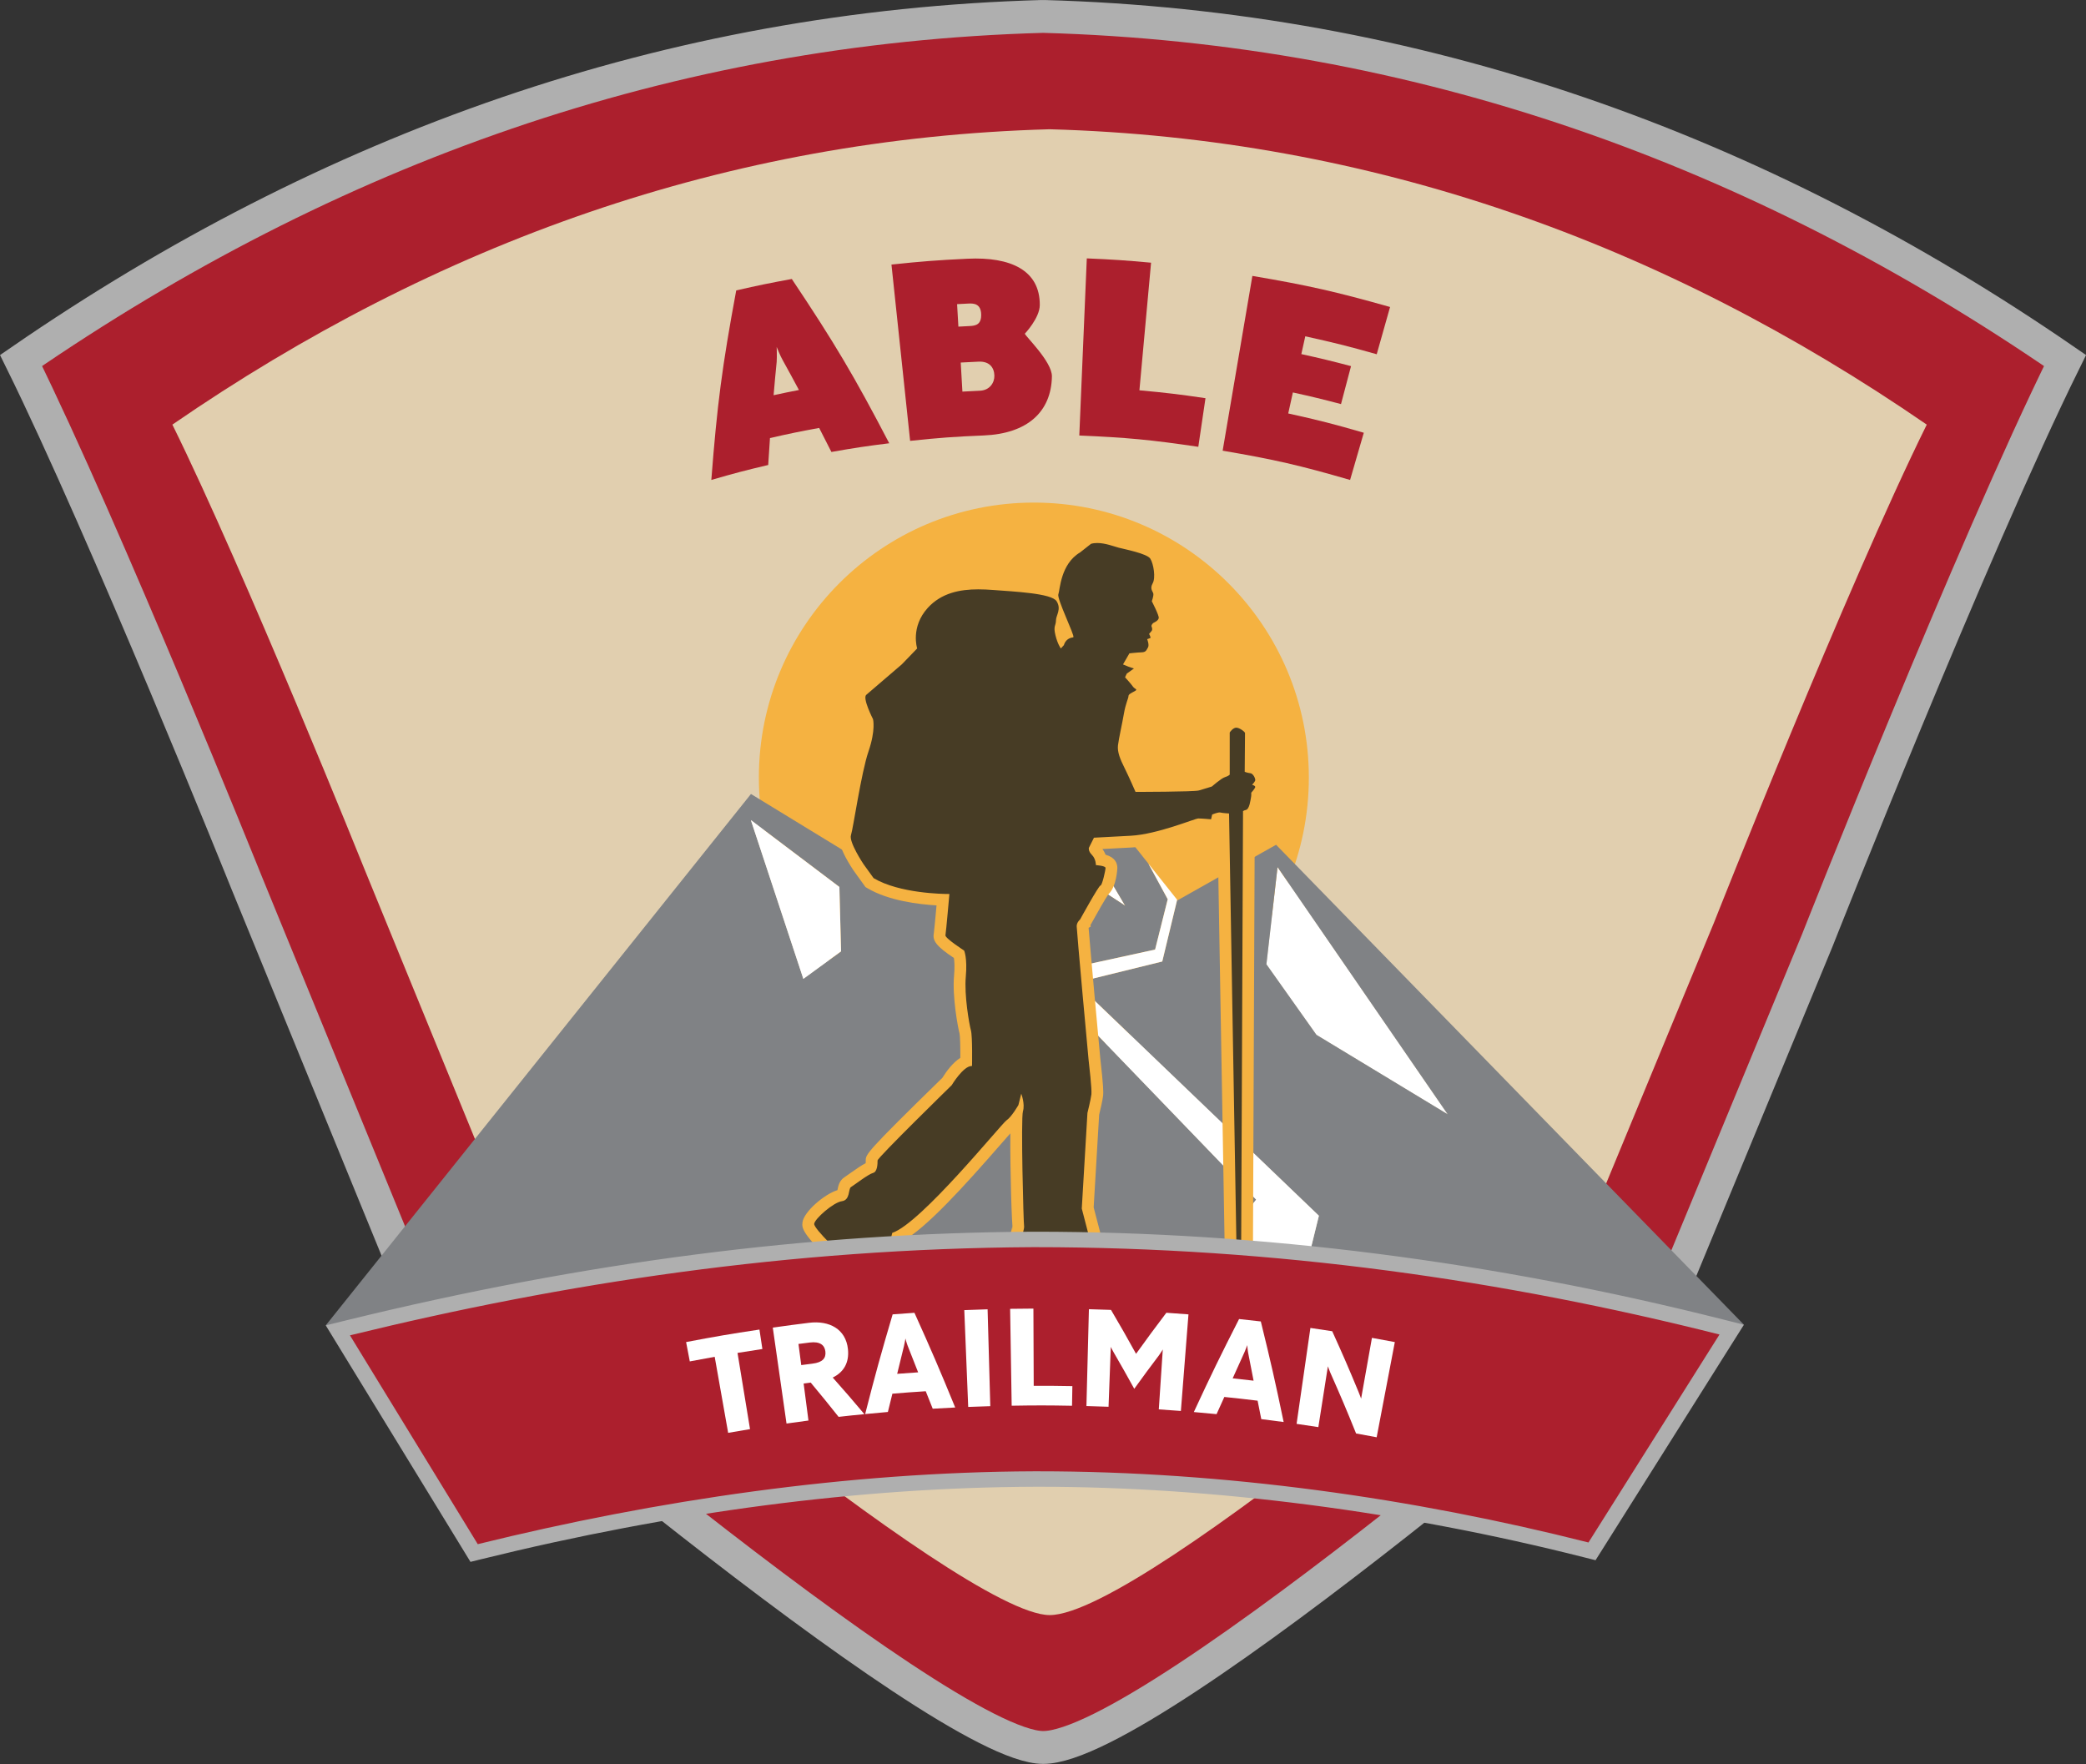
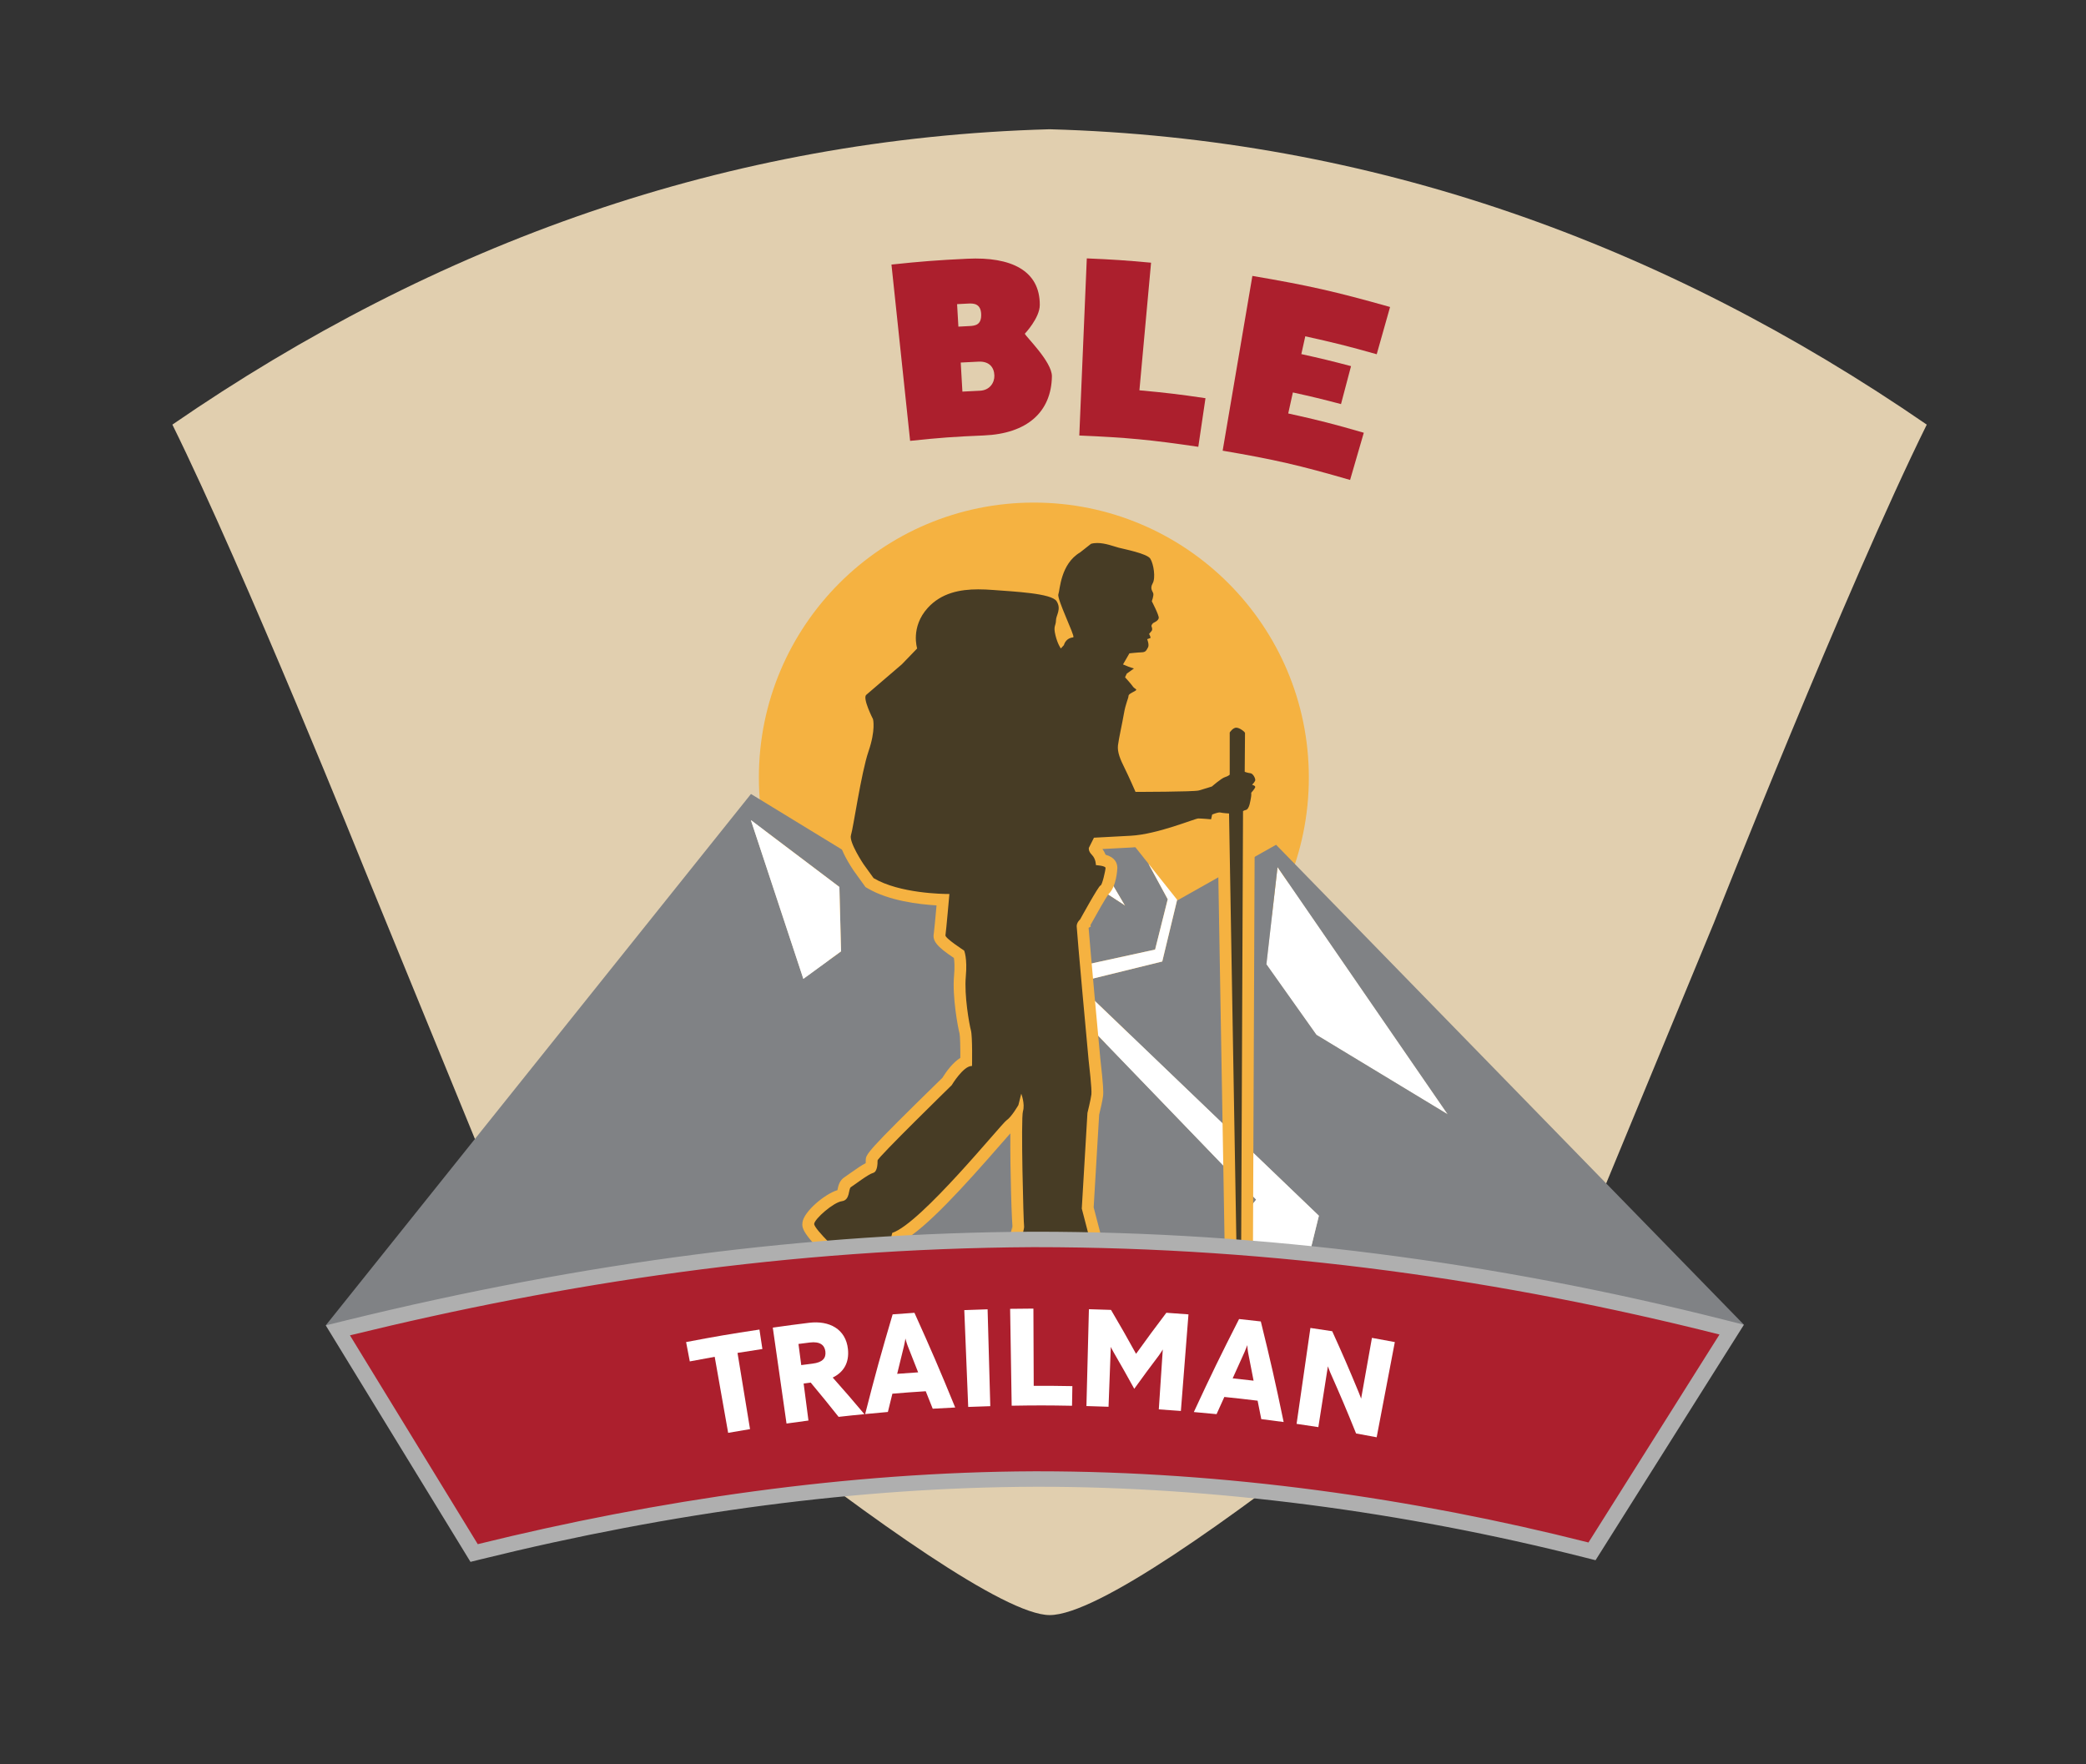
<svg xmlns="http://www.w3.org/2000/svg" style="isolation:isolate" viewBox="873.149 484.199 123.701 104.602" width="123.701pt" height="104.602pt">
  <rect x="873.149" y="484.199" width="123.701" height="104.602" fill="#333333" stroke="none" />
  <switch>
    <g>
      <clipPath id="_clipPath_ICiyNED1YOsqPYDEAXrRPW5u6KiVao9B">
-         <path d=" M 873.149 588.801 L 996.85 588.801 L 996.85 484.199 L 873.149 484.199 L 873.149 588.801 Z " fill="rgb(255,255,255)" />
-       </clipPath>
+         </clipPath>
      <g clip-path="url(#_clipPath_ICiyNED1YOsqPYDEAXrRPW5u6KiVao9B)">
        <path d=" M 946.443 532.143 L 946.443 532.167 C 946.469 532.176 946.493 532.186 946.52 532.195 C 946.52 532.195 946.492 532.177 946.443 532.143 Z " fill="rgb(0,108,135)" />
-         <path d=" M 952.571 557.328 L 938.161 543.511 L 943.283 542.251 L 944.166 538.593 L 942.458 536.444 L 943.607 538.559 L 942.857 541.544 L 935.999 543.042 L 948.85 556.371 L 942.662 564.25 L 950.865 564.25 L 952.571 557.328 Z " fill="rgb(255,255,255)" />
-         <path d=" M 971.665 530.142 L 971.665 530.171 C 971.696 530.182 971.724 530.192 971.755 530.204 C 971.755 530.204 971.722 530.182 971.665 530.142 Z " fill="rgb(0,108,135)" />
        <path d=" M 935.012 485.176 L 935.012 485.176 L 935 485.176 L 934.988 485.176 C 912.786 485.791 892.627 493.029 874.396 505.58 C 879.368 515.65 887.755 536.501 887.755 536.501 L 897.864 561.194 C 897.864 561.194 928.836 587.823 935.009 587.823 C 941.552 587.822 972.135 561.194 972.135 561.194 L 980.907 539.98 C 980.907 539.98 990.077 516.763 995.604 505.58 C 977.371 493.032 957.217 485.791 935.012 485.176 Z " fill="rgb(172,31,45)" />
      </g>
      <clipPath id="_clipPath_AOWW79YfniyRajKtWMTTNPsAuUlFQHEw">
        <path d=" M 873.15 588.798 L 996.851 588.798 L 996.851 484.203 L 873.15 484.203 L 873.15 588.798 Z " fill="rgb(255,255,255)" />
      </clipPath>
      <g clip-path="url(#_clipPath_AOWW79YfniyRajKtWMTTNPsAuUlFQHEw)">
-         <path d=" M 935.014 485.173 L 935.014 485.173 L 935.002 485.173 L 934.99 485.173 C 912.788 485.788 892.629 493.026 874.398 505.577 C 879.37 515.647 887.757 536.498 887.757 536.498 L 897.866 561.191 C 897.866 561.191 928.838 587.82 935.011 587.82 C 941.554 587.819 972.137 561.191 972.137 561.191 L 980.909 539.977 C 980.909 539.977 990.079 516.76 995.606 505.577 C 977.373 493.029 957.219 485.788 935.014 485.173 Z " fill="none" stroke-width="1.949" stroke="rgb(175,175,175)" stroke-linejoin="miter" stroke-linecap="butt" stroke-miterlimit="3" style="mix-blend-mode:source-over;" />
-       </g>
+         </g>
      <clipPath id="_clipPath_1Y03cQA02zaiN51iM5uJOzN0qVAskoQ4">
        <path d=" M 873.149 588.801 L 996.85 588.801 L 996.85 484.199 L 873.149 484.199 L 873.149 588.801 Z " fill="rgb(255,255,255)" />
      </clipPath>
      <g clip-path="url(#_clipPath_1Y03cQA02zaiN51iM5uJOzN0qVAskoQ4)">
        <path d=" M 935.4 491.864 L 935.4 491.864 L 935.389 491.864 L 935.379 491.864 C 916.321 492.392 899.018 498.605 883.371 509.378 C 887.639 518.02 894.836 535.918 894.836 535.918 L 903.513 557.114 C 903.513 557.114 930.098 579.97 935.397 579.97 C 941.013 579.969 967.263 557.114 967.263 557.114 L 974.792 538.904 C 974.792 538.904 982.664 518.976 987.407 509.378 C 971.756 498.607 954.458 492.392 935.4 491.864 Z " fill="rgb(225,207,175)" />
        <path d=" M 918.15 530.308 C 918.15 521.302 925.451 514.001 934.457 514.001 C 943.463 514.001 950.764 521.302 950.764 530.308 C 950.764 539.314 943.463 546.615 934.457 546.615 C 925.451 546.615 918.15 539.314 918.15 530.308 Z " fill="rgb(245,178,65)" />
        <path d=" M 932.846 525.974 L 934.305 534.277 L 939.874 537.908 L 932.846 525.974 Z " fill="rgb(255,255,255)" />
        <path d=" M 958.998 550.275 L 948.908 535.616 L 948.247 541.38 L 951.214 545.562 L 958.998 550.275 Z " fill="rgb(255,255,255)" />
        <path d=" M 948.908 535.615 L 958.998 550.274 L 951.214 545.562 L 948.248 541.379 L 948.908 535.615 Z  M 936.951 542.473 L 951.36 556.29 L 949.655 563.213 L 976.565 562.752 L 948.822 534.292 L 942.979 537.585 L 942.955 537.555 L 942.072 541.213 L 936.951 542.473 Z " fill="rgb(128,130,133)" />
        <path d=" M 932.846 525.974 L 939.874 537.908 L 934.305 534.277 L 932.846 525.974 Z  M 920.788 542.243 L 917.676 532.828 L 922.925 536.793 L 923.026 540.612 L 920.788 542.243 Z  M 934.788 542.004 L 941.647 540.507 L 942.395 537.522 L 941.247 535.407 L 932.343 524.206 L 923.439 534.798 L 917.682 531.281 L 892.465 562.791 L 941.451 563.213 L 947.64 555.334 L 934.788 542.004 Z " fill="rgb(128,130,133)" />
        <path d=" M 951.36 556.29 L 936.951 542.474 L 942.072 541.214 L 942.955 537.555 L 941.247 535.406 L 942.396 537.522 L 941.647 540.506 L 934.789 542.004 L 947.64 555.333 L 941.452 563.213 L 949.655 563.213 L 951.36 556.29 Z " fill="rgb(255,255,255)" />
        <path d=" M 917.676 532.828 L 920.788 542.243 L 923.025 540.612 L 922.925 536.793 L 917.676 532.828 Z " fill="rgb(255,255,255)" />
-         <path d=" M 919.579 505.584 C 919.424 505.324 919.207 504.771 919.207 504.771 C 919.207 504.771 919.228 505.364 919.206 505.661 C 919.127 506.45 919.091 506.845 919.024 507.634 C 919.623 507.504 919.924 507.442 920.526 507.325 C 920.153 506.627 919.963 506.278 919.579 505.584 Z  M 922.452 511 C 922.165 510.428 922.021 510.144 921.726 509.575 C 920.555 509.79 919.971 509.909 918.809 510.175 C 918.763 510.814 918.742 511.133 918.704 511.772 C 917.348 512.091 916.673 512.269 915.331 512.659 C 915.677 508.18 915.972 505.924 916.808 501.42 C 918.122 501.12 918.781 500.984 920.103 500.742 C 922.649 504.549 923.806 506.504 925.881 510.484 C 924.506 510.655 923.82 510.758 922.452 511 Z " fill="rgb(172,31,45)" />
        <path d=" M 931.186 505.644 C 930.76 505.662 930.547 505.673 930.121 505.697 C 930.161 506.387 930.18 506.731 930.22 507.421 C 930.636 507.397 930.844 507.386 931.26 507.368 C 931.843 507.343 932.129 506.887 932.116 506.466 C 932.103 506 931.831 505.616 931.186 505.644 Z  M 930.582 502.199 C 930.311 502.212 930.175 502.219 929.905 502.234 C 929.935 502.768 929.951 503.035 929.982 503.568 C 930.247 503.553 930.381 503.546 930.646 503.533 C 930.995 503.516 931.357 503.457 931.333 502.826 C 931.309 502.211 930.903 502.183 930.582 502.199 Z  M 931.479 510.021 C 929.733 510.093 928.86 510.157 927.12 510.341 C 926.678 506.158 926.456 504.069 926.013 499.887 C 927.813 499.697 928.716 499.627 930.522 499.541 C 933.094 499.417 934.824 500.234 934.809 502.291 C 934.804 503.057 933.923 503.986 933.923 503.986 C 933.94 504.122 935.544 505.649 935.528 506.52 C 935.491 508.623 934.071 509.915 931.479 510.021 Z " fill="rgb(172,31,45)" />
        <path d=" M 937.152 510.024 C 937.331 505.822 937.419 503.723 937.597 499.521 C 939.124 499.585 939.886 499.637 941.408 499.776 C 941.132 502.804 940.993 504.316 940.717 507.343 C 942.287 507.487 943.072 507.58 944.635 507.811 C 944.464 508.964 944.38 509.541 944.209 510.694 C 941.399 510.278 939.983 510.144 937.152 510.024 Z " fill="rgb(172,31,45)" />
        <path d=" M 945.653 510.924 C 946.359 506.778 946.71 504.706 947.416 500.56 C 950.709 501.12 952.347 501.489 955.581 502.403 C 955.264 503.525 955.106 504.084 954.789 505.205 C 953.104 504.729 952.256 504.517 950.553 504.141 C 950.46 504.563 950.413 504.773 950.319 505.196 C 951.501 505.457 952.091 505.6 953.266 505.91 C 953.028 506.811 952.909 507.26 952.671 508.161 C 951.534 507.86 950.963 507.723 949.817 507.47 C 949.707 507.968 949.652 508.217 949.542 508.716 C 951.345 509.114 952.242 509.343 954.023 509.86 C 953.698 510.979 953.535 511.539 953.21 512.659 C 950.218 511.79 948.703 511.442 945.653 510.924 Z " fill="rgb(172,31,45)" />
        <path d=" M 936.112 521.107 C 936.1 521.214 936.077 521.292 936.059 521.353 C 936.029 521.45 936.01 521.514 936.08 521.796 C 936.094 521.853 936.109 521.905 936.124 521.954 C 936.196 521.874 936.282 521.808 936.378 521.757 C 936.307 521.572 936.201 521.32 936.116 521.116 C 936.115 521.113 936.113 521.11 936.112 521.107 Z  M 935.601 562.591 C 934.597 562.591 934.031 562.433 933.765 562.079 C 933.259 561.403 933.574 560.2 933.725 559.738 L 933.328 559.142 L 933.576 558.324 L 933.342 557.687 L 933.375 557.575 C 933.456 557.306 933.529 557.007 933.532 556.934 L 933.534 556.934 C 933.468 556.28 933.373 552.058 933.43 550.521 C 933.305 550.681 933.166 550.832 933.032 550.922 C 932.968 550.978 932.591 551.411 932.191 551.868 C 929.9 554.492 927.619 556.981 926.356 557.565 C 926.097 558.638 926.302 559.07 926.407 559.209 C 927.012 560.012 927.544 560.855 927.137 561.353 C 926.928 561.607 926.575 561.753 926.166 561.753 C 925.654 561.753 925.118 561.531 924.656 561.125 C 923.89 560.454 923.092 559.219 922.937 558.974 C 921.032 557.205 921.065 556.898 921.084 556.732 C 921.145 556.192 922.445 555.159 923.029 555.082 C 923.08 555.075 923.109 555.059 923.163 554.79 C 923.197 554.618 923.24 554.404 923.432 554.289 C 923.475 554.263 923.569 554.196 923.687 554.111 C 924.274 553.692 924.614 553.469 924.832 553.412 C 924.831 553.413 924.83 553.413 924.829 553.413 C 924.799 553.413 924.839 553.318 924.839 553.012 C 924.839 552.83 924.839 552.697 929.308 548.332 C 929.483 548.046 929.94 547.365 930.445 547.137 C 930.454 546.372 930.436 545.568 930.387 545.389 C 930.294 545.046 929.965 543.279 930.074 542.078 C 930.139 541.36 930.068 540.954 930.027 540.791 C 928.793 539.981 928.833 539.783 928.872 539.591 C 928.893 539.474 928.992 538.399 929.068 537.554 C 928.146 537.525 926.117 537.367 924.776 536.573 L 924.713 536.536 L 924.066 535.639 C 923.698 535.086 923.116 534.103 923.28 533.611 C 923.32 533.494 923.421 532.921 923.52 532.367 C 923.735 531.154 924.03 529.494 924.32 528.644 C 924.659 527.657 924.606 527.093 924.586 526.96 C 923.852 525.512 924.17 525.24 924.29 525.137 L 926.404 523.326 L 927.153 522.546 C 927.07 522.095 926.998 521.008 927.91 520.008 C 928.9 518.922 930.237 518.796 931.157 518.796 C 931.466 518.796 931.772 518.813 932.067 518.835 L 932.528 518.869 C 934.062 518.977 935.033 519.083 935.589 519.297 C 935.598 519.256 935.607 519.196 935.62 519.123 C 935.713 518.578 935.932 517.302 937.018 516.657 L 937.685 516.13 L 937.75 516.111 C 937.892 516.07 938.047 516.049 938.215 516.049 C 938.644 516.049 939.065 516.181 939.373 516.277 C 939.448 516.301 939.515 516.322 939.571 516.336 C 939.626 516.351 939.71 516.371 939.812 516.394 C 940.858 516.637 941.462 516.828 941.66 517.143 C 941.904 517.532 942.076 518.49 941.805 518.967 C 941.762 519.043 941.763 519.045 941.808 519.134 C 941.838 519.193 941.879 519.274 941.891 519.375 C 941.907 519.513 941.869 519.689 941.829 519.823 C 942.248 520.644 942.221 520.815 942.208 520.899 C 942.179 521.095 942.046 521.261 941.813 521.391 C 941.837 521.535 941.822 521.696 941.72 521.824 C 941.714 521.832 941.706 521.841 941.699 521.85 C 941.74 521.981 941.728 522.063 941.706 522.131 L 941.658 522.275 L 941.594 522.308 C 941.616 522.462 941.609 522.635 941.522 522.78 L 941.486 522.841 C 941.408 522.982 941.277 523.218 940.862 523.23 C 940.716 523.235 940.493 523.255 940.338 523.271 L 940.248 523.425 C 940.33 523.454 940.409 523.479 940.486 523.5 L 941.193 523.694 L 940.307 524.33 C 940.424 524.463 940.561 524.625 940.625 524.721 C 940.723 524.785 940.89 524.899 940.879 525.119 C 940.868 525.349 940.668 525.457 940.603 525.492 C 940.603 525.492 940.441 525.578 940.404 525.6 C 940.39 525.667 940.366 525.739 940.335 525.831 C 940.278 526.003 940.2 526.237 940.144 526.569 C 940.1 526.823 940.037 527.133 939.976 527.436 C 939.898 527.828 939.821 528.208 939.793 528.432 C 939.757 528.725 939.9 529.086 940.145 529.574 C 940.324 529.933 940.579 530.502 940.714 530.807 C 942.281 530.804 943.945 530.777 944.156 530.734 C 944.378 530.672 944.702 530.57 944.841 530.526 C 945.048 530.347 945.447 530.022 945.684 529.95 C 945.698 529.945 945.711 529.941 945.722 529.937 L 945.722 527.53 L 945.779 527.443 C 945.846 527.339 946.095 526.999 946.458 526.999 C 946.77 526.999 947.328 527.336 947.328 527.667 C 947.328 527.72 947.317 529.103 947.314 529.698 C 947.319 529.699 947.324 529.7 947.33 529.701 C 947.507 529.719 947.67 529.831 947.791 530.018 C 947.84 530.093 947.992 530.357 947.914 530.595 C 947.905 530.619 947.896 530.644 947.883 530.668 L 947.957 530.799 L 947.914 530.998 C 947.878 531.103 947.79 531.227 947.7 531.334 C 947.698 531.406 947.691 531.495 947.67 531.585 L 947.656 531.664 C 947.609 531.941 947.532 532.387 947.209 532.535 L 947.097 558.998 L 946.137 558.998 L 945.688 532.76 C 945.586 532.749 945.486 532.735 945.423 532.717 C 945.428 532.723 945.387 532.739 945.33 532.759 L 945.237 533.159 L 944.933 533.131 C 944.932 533.131 944.402 533.082 944.21 533.082 C 944.17 533.094 943.992 533.158 943.742 533.244 C 942.929 533.523 941.417 534.042 940.219 534.106 C 939.147 534.162 938.53 534.195 938.242 534.211 L 938.074 534.549 C 938.085 534.571 938.106 534.605 938.151 534.649 C 938.315 534.813 938.399 535.013 938.442 535.179 C 938.722 535.222 939.058 535.335 939.058 535.668 C 939.058 535.679 938.987 536.662 938.633 536.968 L 938.633 536.969 C 938.515 537.101 937.967 538.05 937.505 538.891 L 937.473 538.949 L 937.421 538.992 C 937.398 539.012 937.347 539.077 937.347 539.123 C 937.354 539.399 938.002 546.572 938.049 547.004 C 938.192 548.266 938.242 548.902 938.218 549.126 C 938.181 549.443 937.995 550.194 937.974 550.279 L 937.651 555.829 L 938.458 558.927 C 938.607 559.102 939.258 559.757 940.667 559.808 C 941.363 559.879 941.906 560.289 942.044 560.828 C 942.148 561.24 941.991 561.638 941.624 561.889 C 941.037 562.29 939.711 562.365 938.403 562.406 L 938.054 562.419 C 937.93 562.425 937.739 562.444 937.506 562.467 C 936.982 562.519 936.265 562.591 935.601 562.591 Z " fill="rgb(71,60,37)" />
        <path d=" M 938.215 515.699 L 938.215 515.699 C 938.015 515.699 937.826 515.724 937.654 515.774 L 937.523 515.813 L 937.416 515.896 L 936.798 516.382 C 935.737 517.036 935.437 518.193 935.313 518.85 C 934.696 518.697 933.807 518.608 932.553 518.519 L 932.093 518.486 C 931.736 518.459 931.438 518.446 931.157 518.446 C 929.612 518.446 928.465 518.879 927.652 519.772 C 926.749 520.761 926.714 521.838 926.784 522.425 L 926.151 523.081 L 924.063 524.871 C 923.746 525.142 923.524 525.616 924.248 527.066 C 924.26 527.208 924.274 527.701 923.99 528.53 C 923.691 529.405 923.393 531.082 923.175 532.306 C 923.085 532.812 922.984 533.384 922.947 533.504 C 922.888 533.68 922.706 534.229 923.768 535.821 L 924.387 536.68 L 924.472 536.799 L 924.598 536.873 C 925.85 537.615 927.652 537.827 928.686 537.887 C 928.618 538.646 928.545 539.419 928.526 539.538 C 928.435 539.988 928.694 540.323 929.716 541.004 C 929.743 541.18 929.773 541.518 929.726 542.046 C 929.612 543.294 929.953 545.125 930.05 545.48 C 930.085 545.637 930.1 546.283 930.097 546.928 C 929.645 547.216 929.269 547.73 929.033 548.111 C 924.489 552.55 924.489 552.649 924.489 553.012 C 924.489 553.081 924.487 553.133 924.484 553.174 C 924.25 553.29 923.945 553.497 923.483 553.826 C 923.378 553.903 923.293 553.963 923.25 553.991 C 922.928 554.183 922.86 554.521 922.82 554.72 C 922.817 554.737 922.813 554.756 922.809 554.773 C 922.049 555.002 920.809 556.05 920.736 556.691 C 920.703 556.995 920.665 557.338 922.666 559.2 C 922.874 559.525 923.66 560.717 924.425 561.388 C 924.952 561.849 925.57 562.103 926.166 562.103 C 926.68 562.103 927.132 561.91 927.407 561.575 C 928.043 560.797 927.181 559.655 926.718 559.04 L 926.687 559 C 926.601 558.884 926.513 558.511 926.661 557.8 C 928.08 557.03 930.378 554.476 932.455 552.097 C 932.676 551.844 932.901 551.586 933.063 551.405 C 933.045 553.48 933.146 556.918 933.214 557.125 C 933.173 557.002 933.183 556.91 933.183 556.907 C 933.174 556.989 933.1 557.274 933.04 557.474 L 932.974 557.698 L 933.054 557.916 L 933.207 558.334 L 933.041 558.881 L 932.945 559.198 L 933.128 559.472 L 933.341 559.793 C 933.163 560.399 932.935 561.553 933.485 562.288 C 933.823 562.739 934.476 562.94 935.601 562.94 C 936.282 562.94 937.01 562.868 937.541 562.815 C 937.766 562.793 937.951 562.773 938.071 562.769 C 938.163 562.765 938.28 562.759 938.415 562.756 C 939.774 562.713 941.157 562.631 941.821 562.178 C 942.308 561.843 942.523 561.293 942.383 560.741 C 942.21 560.062 941.544 559.547 940.727 559.461 L 940.704 559.459 L 940.68 559.459 C 939.539 559.416 938.963 558.944 938.774 558.754 L 938.004 555.795 L 938.329 550.299 C 938.385 550.071 938.532 549.461 938.565 549.164 C 938.586 548.977 938.581 548.587 938.404 547.026 L 938.397 546.962 C 938.355 546.584 937.778 540.191 937.704 539.218 L 937.835 539.142 L 937.812 539.058 C 938.216 538.322 938.722 537.443 938.88 537.222 C 939.37 536.776 939.408 535.681 939.408 535.667 C 939.408 535.38 939.274 535.041 938.713 534.884 C 938.668 534.772 938.607 534.656 938.523 534.545 C 938.867 534.527 939.419 534.497 940.238 534.454 C 941.485 534.388 943.027 533.858 943.855 533.574 C 944.013 533.521 944.188 533.46 944.276 533.433 C 944.43 533.439 944.717 533.462 944.902 533.479 L 945.351 533.521 L 945.782 558.659 L 945.794 559.347 L 946.481 559.347 L 946.749 559.347 L 947.445 559.347 L 947.448 558.651 L 947.558 532.722 C 947.877 532.448 947.957 531.98 948.001 531.723 L 948.013 531.66 C 948.028 531.591 948.038 531.525 948.044 531.465 C 948.19 531.271 948.229 531.158 948.244 531.113 C 948.293 530.966 948.297 530.81 948.257 530.665 C 948.355 530.301 948.171 529.96 948.085 529.827 C 947.971 529.651 947.827 529.519 947.665 529.438 C 947.67 528.773 947.678 527.712 947.678 527.667 C 947.678 527.068 946.886 526.649 946.458 526.649 C 945.919 526.649 945.578 527.11 945.486 527.252 L 945.373 527.425 L 945.373 527.633 L 945.373 529.705 C 945.181 529.807 944.945 529.977 944.667 530.213 C 944.517 530.261 944.27 530.337 944.081 530.391 C 943.801 530.428 942.352 530.452 940.941 530.456 C 940.8 530.14 940.606 529.713 940.458 529.417 C 940.277 529.056 940.113 528.691 940.14 528.473 C 940.166 528.271 940.244 527.882 940.319 527.505 C 940.381 527.198 940.444 526.884 940.488 526.627 C 940.54 526.322 940.614 526.102 940.668 525.941 C 940.68 525.904 940.691 525.869 940.702 525.835 L 940.768 525.8 C 941.132 525.604 941.219 525.33 941.229 525.136 C 941.238 524.949 941.183 524.682 940.872 524.465 C 940.855 524.441 940.837 524.418 940.818 524.393 L 941.993 523.549 L 941.456 523.402 C 941.648 523.271 941.743 523.098 941.792 523.01 L 941.818 522.965 C 941.912 522.81 941.949 522.643 941.954 522.483 L 942.039 522.24 C 942.074 522.132 942.081 522.025 942.071 521.924 C 942.133 521.81 942.163 521.689 942.171 521.57 C 942.436 521.362 942.528 521.128 942.555 520.948 C 942.577 520.803 942.608 520.604 942.202 519.783 C 942.236 519.636 942.255 519.477 942.239 519.334 C 942.225 519.216 942.189 519.12 942.156 519.047 C 942.436 518.419 942.233 517.397 941.956 516.956 C 941.692 516.535 941.08 516.328 939.891 516.053 C 939.794 516.03 939.713 516.012 939.66 515.998 C 939.61 515.984 939.548 515.965 939.478 515.943 C 939.167 515.846 938.698 515.699 938.215 515.699 Z  M 938.215 516.398 C 938.699 516.398 939.214 516.604 939.481 516.674 C 939.819 516.763 941.173 517.023 941.364 517.328 C 941.556 517.634 941.691 518.459 941.502 518.793 C 941.312 519.128 941.528 519.275 941.544 519.415 C 941.56 519.556 941.452 519.852 941.452 519.852 C 941.452 519.852 941.888 520.687 941.863 520.845 C 941.839 521.005 941.602 521.108 941.558 521.129 C 941.512 521.15 941.403 521.275 941.438 521.351 C 941.473 521.427 941.493 521.549 941.446 521.606 C 941.399 521.664 941.291 521.789 941.291 521.789 C 941.291 521.789 941.411 522.01 941.366 522.031 C 941.32 522.053 941.177 522.101 941.177 522.101 C 941.177 522.101 941.317 522.443 941.223 522.597 C 941.127 522.752 941.11 522.872 940.853 522.88 C 940.599 522.888 940.124 522.941 940.124 522.941 L 939.744 523.598 C 939.953 523.691 940.168 523.775 940.394 523.837 L 939.966 524.144 L 939.866 524.361 C 939.866 524.361 940.234 524.764 940.335 524.915 C 940.437 525.066 940.655 525.066 940.437 525.184 C 940.219 525.301 940.067 525.368 940.067 525.485 C 940.067 525.604 939.899 525.922 939.799 526.509 C 939.698 527.096 939.496 527.985 939.446 528.388 C 939.397 528.79 939.58 529.226 939.832 529.73 C 940.084 530.233 940.486 531.156 940.486 531.156 C 940.486 531.156 943.942 531.156 944.243 531.072 C 944.546 530.987 945.016 530.836 945.016 530.836 C 945.016 530.836 945.569 530.35 945.787 530.283 C 946.005 530.216 946.072 530.132 946.072 530.132 L 946.072 527.633 C 946.072 527.633 946.257 527.348 946.458 527.348 C 946.659 527.348 946.979 527.599 946.979 527.667 C 946.979 527.733 946.961 529.965 946.961 529.965 C 946.961 529.965 947.129 530.032 947.297 530.049 C 947.464 530.065 947.616 530.383 947.582 530.485 C 947.548 530.585 947.398 530.736 947.398 530.736 C 947.398 530.736 947.616 530.787 947.582 530.887 C 947.548 530.987 947.347 531.206 947.347 531.206 C 947.347 531.206 947.364 531.356 947.33 531.508 C 947.297 531.658 947.247 532.178 947.028 532.229 C 946.81 532.279 946.861 532.346 946.861 532.346 L 946.749 558.647 L 946.481 558.647 L 946.032 532.437 C 946.032 532.437 945.637 532.413 945.519 532.38 C 945.507 532.377 945.493 532.375 945.476 532.375 C 945.33 532.375 945.032 532.498 945.032 532.498 L 944.966 532.782 C 944.966 532.782 944.412 532.732 944.211 532.732 C 944.008 532.732 941.795 533.672 940.201 533.757 C 938.609 533.84 938.021 533.873 938.021 533.873 L 937.719 534.476 C 937.719 534.476 937.669 534.661 937.904 534.896 C 938.138 535.132 938.138 535.5 938.138 535.5 C 938.138 535.5 938.708 535.533 938.708 535.667 C 938.708 535.801 938.508 536.708 938.408 536.708 C 938.305 536.708 937.199 538.721 937.199 538.721 C 937.199 538.721 936.997 538.888 936.997 539.123 C 936.997 539.358 937.669 546.739 937.702 547.04 C 937.736 547.343 937.904 548.785 937.87 549.087 C 937.836 549.39 937.635 550.194 937.635 550.194 L 937.299 555.864 L 938.138 559.084 C 938.138 559.084 938.843 560.091 940.655 560.157 C 941.627 560.258 942.063 561.163 941.426 561.601 C 940.789 562.036 938.742 562.036 938.038 562.069 C 937.634 562.09 936.549 562.241 935.601 562.241 C 934.893 562.241 934.26 562.157 934.045 561.868 C 933.542 561.198 934.112 559.689 934.112 559.689 L 933.71 559.084 L 933.944 558.313 L 933.71 557.675 C 933.71 557.675 933.911 557.004 933.878 556.903 C 933.844 556.804 933.678 550.53 933.811 550.094 C 933.944 549.657 933.71 549.053 933.71 549.053 L 933.542 549.724 C 933.542 549.724 933.139 550.429 932.837 550.631 C 932.536 550.832 927.772 556.737 926.061 557.306 C 925.726 558.549 925.926 559.151 926.128 559.42 C 926.329 559.689 927.168 560.761 926.866 561.131 C 926.729 561.299 926.477 561.403 926.166 561.403 C 925.789 561.403 925.328 561.248 924.886 560.862 C 924.081 560.157 923.209 558.75 923.209 558.75 C 923.209 558.75 921.398 557.071 921.431 556.769 C 921.465 556.467 922.572 555.495 923.075 555.427 C 923.578 555.359 923.444 554.689 923.612 554.59 C 923.779 554.489 924.651 553.817 924.92 553.752 C 925.189 553.683 925.189 553.181 925.189 553.012 C 925.189 552.844 929.584 548.55 929.584 548.55 C 929.584 548.55 930.268 547.41 930.769 547.41 C 930.777 547.41 930.784 547.41 930.791 547.41 C 930.791 547.41 930.825 545.664 930.725 545.296 C 930.624 544.927 930.322 543.216 930.422 542.109 C 930.522 541.002 930.322 540.565 930.322 540.565 C 930.322 540.565 929.181 539.827 929.215 539.66 C 929.248 539.493 929.449 537.21 929.449 537.21 C 929.449 537.21 929.437 537.211 929.414 537.211 C 929.081 537.211 926.49 537.181 924.954 536.271 L 924.35 535.433 C 924.35 535.433 923.477 534.124 923.612 533.722 C 923.746 533.32 924.216 530.032 924.651 528.757 C 925.089 527.482 924.92 526.845 924.92 526.845 C 924.92 526.845 924.283 525.604 924.518 525.402 C 924.752 525.201 926.631 523.59 926.631 523.59 L 927.537 522.651 C 927.537 522.651 927.129 521.383 928.168 520.243 C 928.981 519.352 930.088 519.146 931.157 519.146 C 931.457 519.146 931.754 519.161 932.04 519.183 C 933.281 519.279 935.502 519.377 935.804 519.847 C 936.106 520.317 935.773 520.685 935.77 520.973 C 935.767 521.327 935.595 521.293 935.741 521.88 C 935.869 522.396 936.047 522.636 936.056 522.647 C 936.06 522.644 936.067 522.639 936.072 522.636 C 936.093 522.612 936.152 522.544 936.239 522.453 C 936.28 522.312 936.407 522.035 936.784 521.993 C 936.789 521.989 936.795 521.985 936.8 521.982 C 936.895 521.897 935.814 519.705 935.91 519.442 C 936.008 519.175 936.037 517.646 937.197 516.958 L 937.848 516.446 C 937.965 516.412 938.089 516.398 938.215 516.398 Z " fill="rgb(245,178,65)" />
        <path d=" M 893.183 563.086 L 893.792 562.937 C 907.897 559.481 921.174 557.767 934.384 557.696 L 934.52 557.696 C 947.883 557.696 961.579 559.442 975.227 562.887 L 975.84 563.043 L 967.555 576.191 L 967.232 576.109 C 956.37 573.357 945.13 571.901 934.727 571.901 L 934.466 571.903 C 924.086 571.94 913.024 573.39 901.589 576.209 L 901.264 576.289 L 893.183 563.086 Z " fill="rgb(172,31,45)" />
        <path d=" M 934.521 557.237 L 934.386 557.237 C 921.136 557.308 907.823 559.027 893.684 562.492 L 892.466 562.791 L 893.12 563.86 L 893.886 565.113 L 899.872 574.891 L 900.699 576.243 L 901.048 576.815 L 901.7 576.654 C 913.099 573.843 924.124 572.399 934.469 572.361 L 934.727 572.36 C 945.093 572.36 956.294 573.81 967.121 576.554 L 967.766 576.717 L 968.121 576.154 L 968.969 574.808 L 975.105 565.068 L 975.891 563.821 L 976.565 562.753 L 975.341 562.444 C 961.655 558.989 947.922 557.237 934.521 557.237 Z  M 934.521 558.153 C 948.796 558.153 962.38 560.117 975.116 563.333 L 974.329 564.58 L 968.194 574.32 L 967.346 575.665 C 956.92 573.024 945.728 571.444 934.727 571.444 L 934.466 571.444 C 923.417 571.485 912.105 573.145 901.48 575.765 L 900.653 574.412 L 894.668 564.636 L 893.902 563.382 C 906.553 560.282 919.974 558.232 934.387 558.153 L 934.521 558.153 Z " fill="rgb(175,175,175)" />
        <path d=" M 916.884 564.424 C 917.181 566.232 917.329 567.135 917.626 568.943 C 917.107 569.029 916.848 569.073 916.329 569.164 C 916.01 567.36 915.851 566.458 915.531 564.655 C 914.94 564.76 914.644 564.814 914.054 564.927 C 913.966 564.469 913.923 564.239 913.835 563.781 C 915.571 563.45 916.441 563.302 918.185 563.039 C 918.254 563.501 918.289 563.732 918.359 564.193 C 917.768 564.282 917.473 564.327 916.884 564.424 Z " fill="rgb(255,255,255)" />
        <path d=" M 921.174 563.807 C 920.904 563.841 920.768 563.858 920.499 563.893 C 920.564 564.394 920.598 564.645 920.663 565.146 C 920.93 565.111 921.063 565.094 921.33 565.06 C 921.923 564.987 922.141 564.74 922.095 564.341 C 922.05 563.957 921.773 563.734 921.174 563.807 Z  M 922.879 568.216 C 922.227 567.398 921.897 566.991 921.224 566.183 C 921.056 566.204 920.973 566.216 920.805 566.237 C 920.92 567.116 920.977 567.555 921.091 568.434 C 920.57 568.502 920.31 568.538 919.79 568.612 C 919.464 566.337 919.302 565.199 918.976 562.924 C 919.835 562.801 920.266 562.745 921.126 562.638 C 922.328 562.49 923.308 563.01 923.433 564.202 C 923.517 565.01 923.174 565.572 922.53 565.885 C 923.294 566.746 923.67 567.181 924.407 568.056 C 923.795 568.115 923.489 568.147 922.879 568.216 Z " fill="rgb(255,255,255)" />
        <path d=" M 926.976 564.005 C 926.912 563.845 926.841 563.57 926.841 563.57 C 926.841 563.57 926.801 563.845 926.754 564.022 C 926.59 564.679 926.51 565.007 926.352 565.665 C 926.85 565.626 927.097 565.608 927.595 565.576 C 927.35 564.946 927.226 564.632 926.976 564.005 Z  M 928.46 567.733 C 928.296 567.317 928.213 567.111 928.046 566.697 C 927.254 566.747 926.859 566.776 926.068 566.842 C 925.96 567.275 925.906 567.492 925.801 567.926 C 925.261 567.972 924.992 567.997 924.453 568.051 C 925.059 565.681 925.386 564.498 926.083 562.138 C 926.6 562.096 926.859 562.079 927.376 562.045 C 928.386 564.281 928.869 565.404 929.793 567.661 C 929.259 567.686 928.993 567.7 928.46 567.733 Z " fill="rgb(255,255,255)" />
        <path d=" M 930.564 567.627 C 930.471 565.33 930.425 564.182 930.332 561.886 C 930.885 561.864 931.161 561.854 931.714 561.838 C 931.779 564.136 931.809 565.285 931.874 567.582 C 931.35 567.596 931.088 567.605 930.564 567.627 Z " fill="rgb(255,255,255)" />
        <path d=" M 933.142 567.555 C 933.105 565.257 933.087 564.107 933.05 561.81 C 933.602 561.8 933.878 561.797 934.431 561.796 C 934.438 563.627 934.442 564.544 934.449 566.376 C 935.366 566.372 935.825 566.377 936.741 566.393 C 936.733 566.859 936.729 567.091 936.721 567.558 C 935.289 567.531 934.574 567.531 933.142 567.555 Z " fill="rgb(255,255,255)" />
        <path d=" M 941.867 567.772 C 941.962 566.35 942.008 565.64 942.103 564.218 C 942.103 564.218 942.014 564.377 941.884 564.557 C 941.284 565.351 940.99 565.75 940.411 566.552 C 939.935 565.689 939.692 565.258 939.195 564.4 C 939.091 564.224 939.02 564.066 939.02 564.066 C 938.966 565.487 938.94 566.196 938.886 567.617 C 938.361 567.597 938.099 567.589 937.575 567.575 C 937.635 565.278 937.664 564.128 937.722 561.832 C 938.247 561.845 938.509 561.853 939.033 561.873 C 939.643 562.911 939.94 563.432 940.518 564.478 C 941.223 563.499 941.582 563.011 942.314 562.043 C 942.839 562.079 943.101 562.098 943.626 562.139 C 943.447 564.43 943.357 565.576 943.176 567.866 C 942.652 567.825 942.391 567.807 941.867 567.772 Z " fill="rgb(255,255,255)" />
        <path d=" M 947.164 564.413 C 947.131 564.244 947.112 563.961 947.112 563.961 C 947.112 563.961 947.023 564.223 946.944 564.389 C 946.662 565.005 946.523 565.315 946.247 565.932 C 946.743 565.985 946.991 566.013 947.487 566.07 C 947.361 565.408 947.296 565.076 947.164 564.413 Z  M 947.944 568.35 C 947.858 567.912 947.814 567.694 947.726 567.257 C 946.937 567.161 946.542 567.117 945.753 567.036 C 945.567 567.443 945.476 567.648 945.292 568.055 C 944.754 568.001 944.483 567.976 943.944 567.93 C 944.973 565.712 945.511 564.607 946.627 562.415 C 947.143 562.469 947.4 562.498 947.916 562.558 C 948.503 564.94 948.773 566.134 949.27 568.522 C 948.74 568.45 948.475 568.415 947.944 568.35 Z " fill="rgb(255,255,255)" />
        <path d=" M 953.565 569.2 C 952.98 567.751 952.673 567.03 952.035 565.588 C 951.972 565.445 951.894 565.217 951.894 565.217 C 951.668 566.659 951.554 567.382 951.328 568.824 C 950.812 568.744 950.554 568.706 950.037 568.631 C 950.365 566.356 950.53 565.219 950.857 562.944 C 951.375 563.018 951.633 563.057 952.15 563.138 C 952.804 564.579 953.117 565.302 953.717 566.752 C 953.785 566.914 953.864 567.136 953.864 567.136 C 954.12 565.695 954.25 564.973 954.506 563.532 C 955.05 563.628 955.321 563.679 955.863 563.781 C 955.432 566.04 955.217 567.168 954.786 569.426 C 954.297 569.333 954.054 569.287 953.565 569.2 Z " fill="rgb(255,255,255)" />
      </g>
    </g>
  </switch>
</svg>